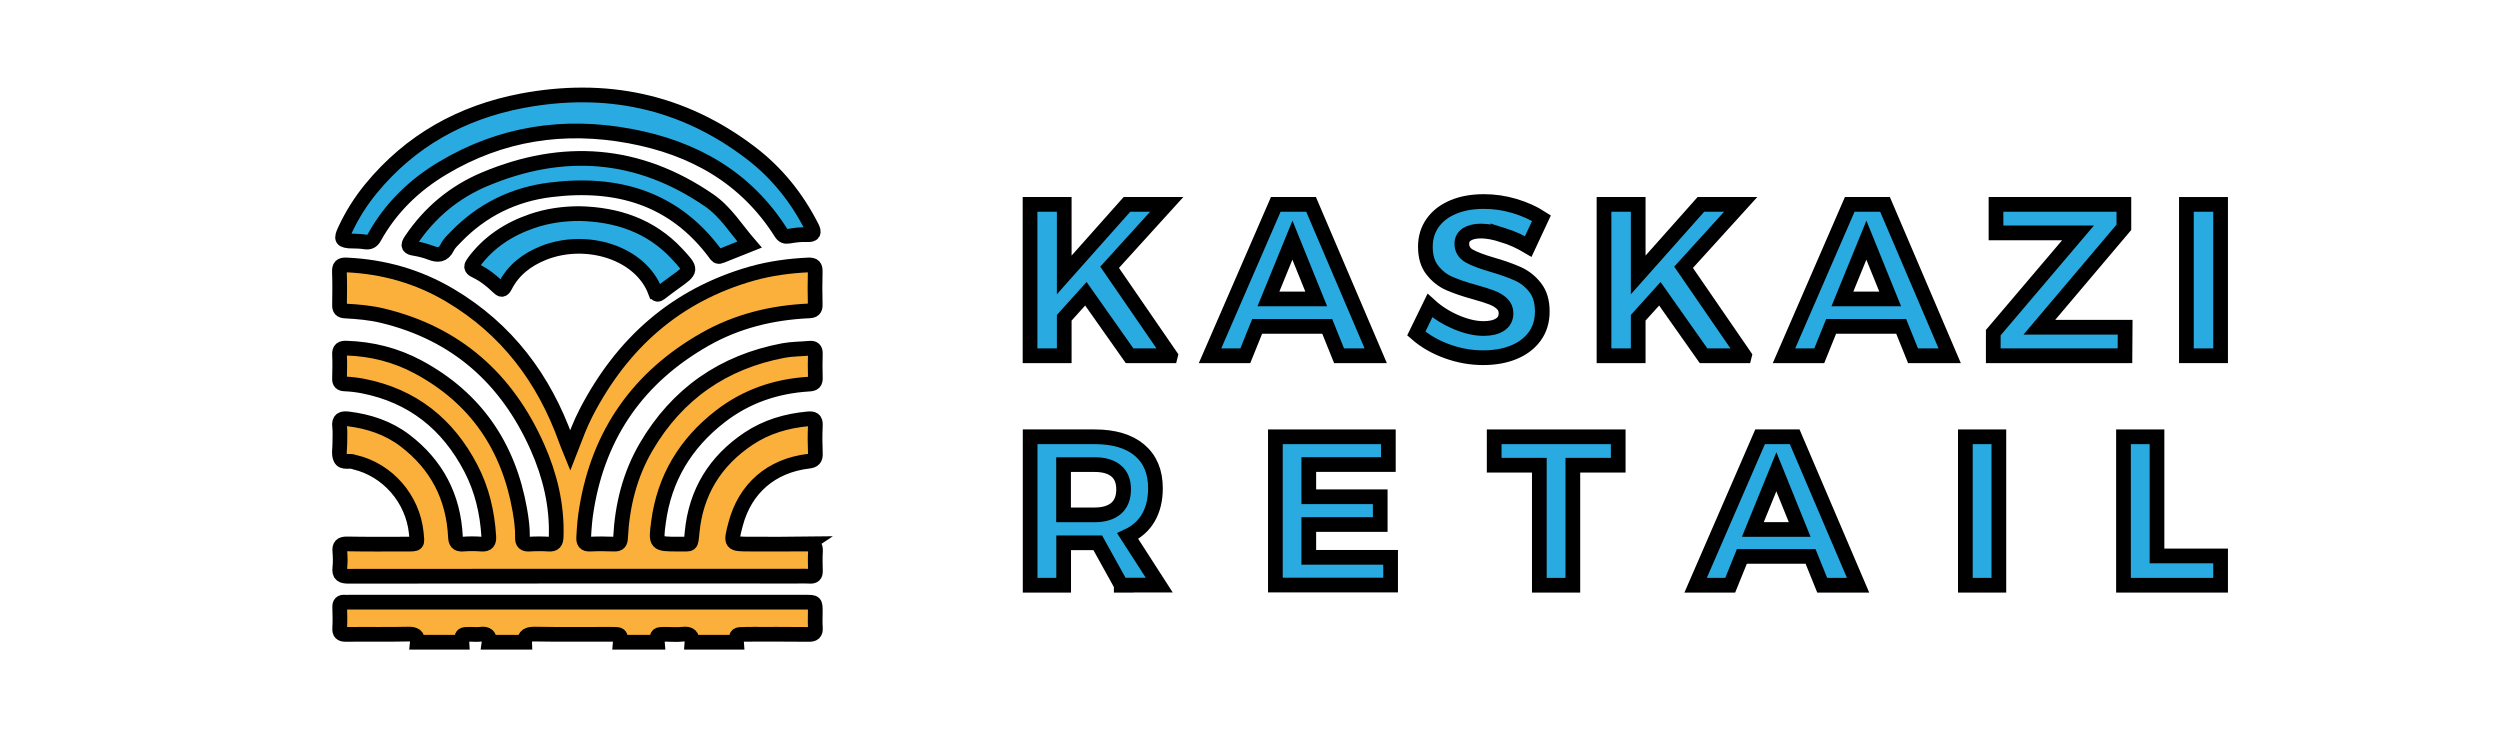
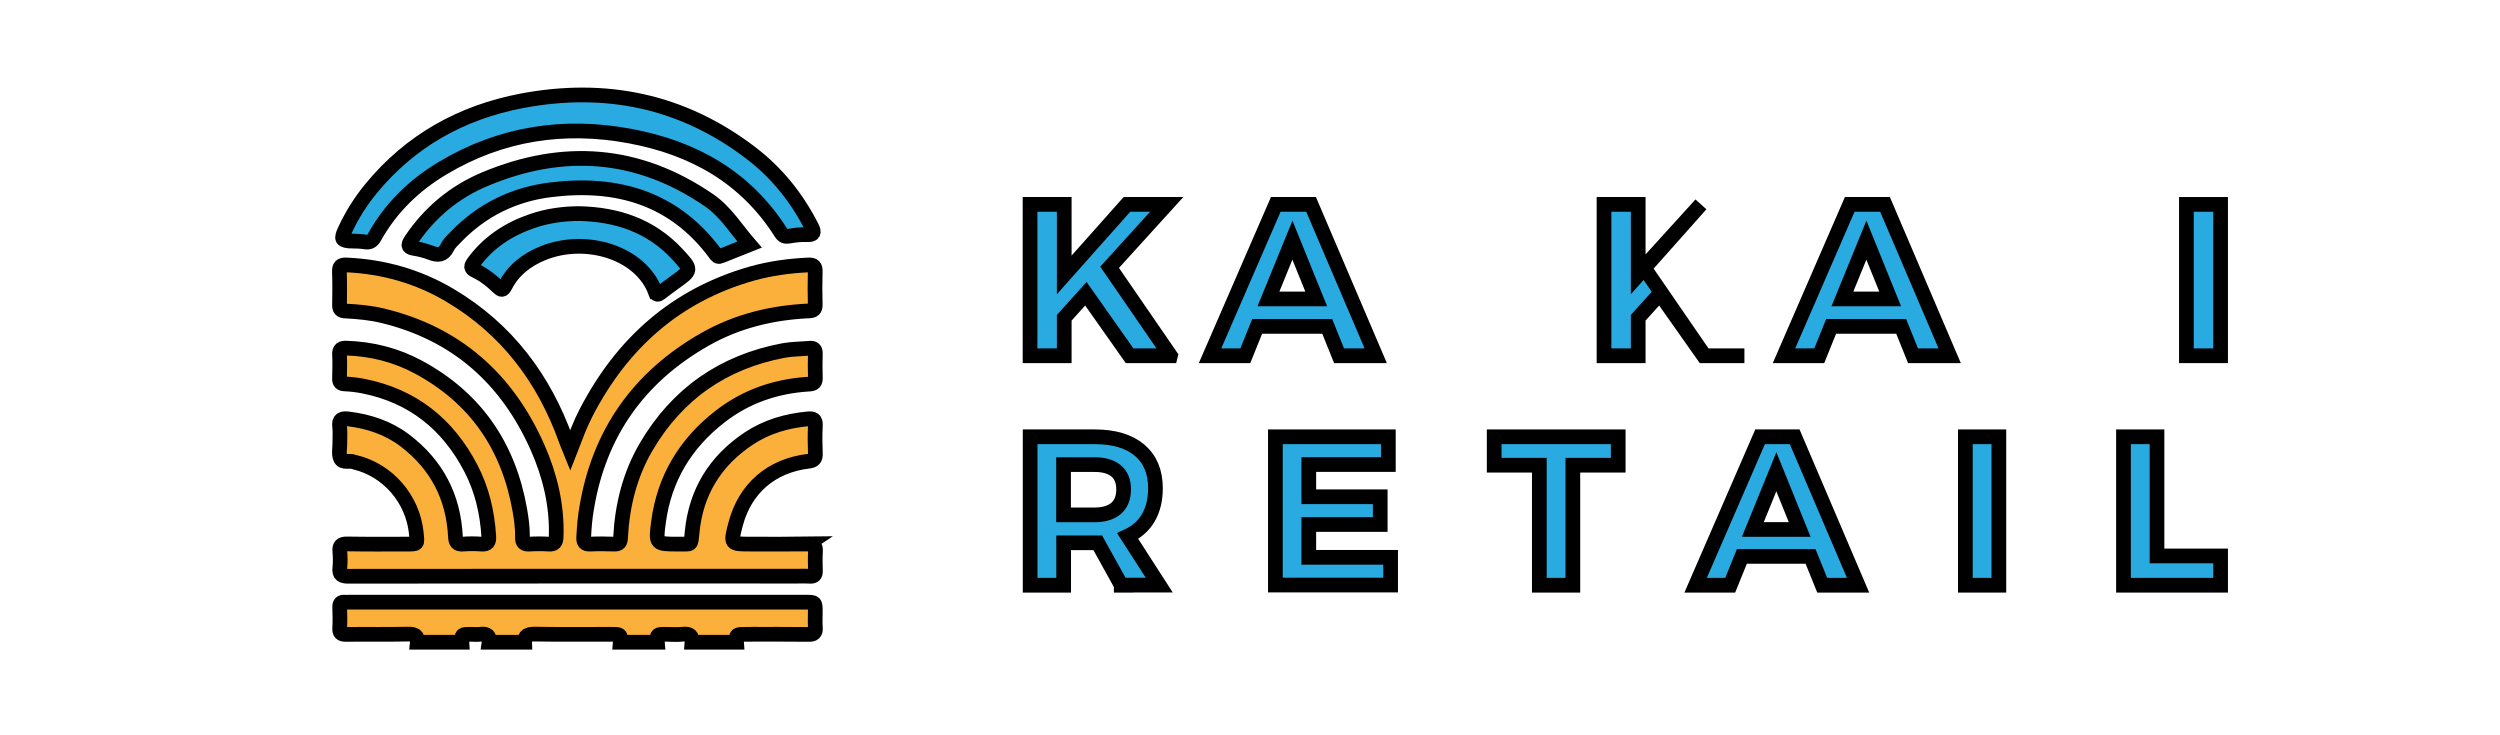
<svg xmlns="http://www.w3.org/2000/svg" width="170" height="50">
  <title>kaskazi retail logo</title>
  <style type="text/css">.st0{fill:#29ABE2;}
	.st1{fill:#FBB03B;}</style>
  <g>
    <title>Layer 1</title>
    <g stroke="null" id="XMLID_1_">
      <g stroke="null" id="XMLID_19_">
        <path stroke="null" d="m79.59,24.192l-2.778,0l-2.972,-4.217l-1.472,1.632l0,2.585l-2.325,0l0,-10.294l2.325,0l0,4.797l4.264,-4.797l2.705,0l-3.884,4.277l4.137,6.016z" class="st0" id="XMLID_20_" />
        <path stroke="null" d="m91.057,24.192l-0.806,-1.999l-4.764,0l-0.806,1.999l-2.399,0l4.471,-10.294l2.399,0l4.397,10.294l-2.492,0zm-4.804,-3.864l3.251,0l-1.619,-3.998l-1.632,3.998z" class="st0" id="XMLID_22_" />
-         <path stroke="null" fill="black" d="m102.23,15.997c-0.593,-0.193 -1.099,-0.286 -1.519,-0.286c-0.4,0 -0.72,0.073 -0.953,0.22c-0.233,0.147 -0.353,0.36 -0.353,0.646c0,0.36 0.167,0.64 0.506,0.833c0.34,0.193 0.859,0.386 1.566,0.593c0.706,0.207 1.286,0.413 1.746,0.62c0.453,0.207 0.846,0.513 1.166,0.926c0.326,0.413 0.486,0.953 0.486,1.632c0,0.66 -0.173,1.226 -0.52,1.699c-0.346,0.473 -0.826,0.833 -1.432,1.079c-0.606,0.247 -1.299,0.366 -2.072,0.366c-0.833,0 -1.652,-0.147 -2.458,-0.44c-0.806,-0.293 -1.499,-0.693 -2.085,-1.206l0.926,-1.899c0.52,0.473 1.119,0.846 1.792,1.133c0.68,0.286 1.293,0.426 1.852,0.426c0.48,0 0.853,-0.087 1.126,-0.267c0.267,-0.173 0.406,-0.433 0.406,-0.766c0,-0.267 -0.093,-0.48 -0.273,-0.653c-0.18,-0.173 -0.413,-0.313 -0.693,-0.42c-0.28,-0.107 -0.666,-0.233 -1.153,-0.366c-0.706,-0.193 -1.279,-0.393 -1.726,-0.586c-0.446,-0.193 -0.833,-0.493 -1.153,-0.899c-0.326,-0.4 -0.486,-0.939 -0.486,-1.606c0,-0.62 0.167,-1.159 0.5,-1.626c0.333,-0.466 0.8,-0.826 1.399,-1.073c0.6,-0.253 1.293,-0.373 2.085,-0.373c0.706,0 1.399,0.1 2.085,0.306c0.686,0.207 1.293,0.48 1.826,0.826l-0.899,1.925c-0.54,-0.32 -1.099,-0.58 -1.692,-0.766z" class="st0" id="XMLID_25_" />
-         <path stroke="null" d="m118.62,24.192l-2.778,0l-2.972,-4.217l-1.472,1.632l0,2.585l-2.325,0l0,-10.294l2.325,0l0,4.797l4.264,-4.797l2.705,0l-3.884,4.277l4.137,6.016z" class="st0" id="XMLID_27_" />
+         <path stroke="null" d="m118.62,24.192l-2.778,0l-2.972,-4.217l-1.472,1.632l0,2.585l-2.325,0l0,-10.294l2.325,0l0,4.797l4.264,-4.797l-3.884,4.277l4.137,6.016z" class="st0" id="XMLID_27_" />
        <path stroke="null" d="m130.086,24.192l-0.806,-1.999l-4.764,0l-0.806,1.999l-2.399,0l4.471,-10.294l2.399,0l4.397,10.294l-2.492,0zm-4.804,-3.864l3.251,0l-1.619,-3.998l-1.632,3.998z" class="st0" id="XMLID_29_" />
-         <path stroke="null" d="m135.736,13.898l8.688,0l0,1.559l-5.75,6.796l5.836,0l-0.013,1.939l-8.955,0l0,-1.572l5.763,-6.783l-5.577,0l0,-1.939l0.007,0z" class="st0" id="XMLID_32_" />
        <path stroke="null" d="m148.675,13.898l2.325,0l0,10.294l-2.325,0l0,-10.294z" class="st0" id="XMLID_34_" />
      </g>
      <g stroke="null" id="XMLID_2_">
        <path stroke="null" d="m76.246,39.795l-1.599,-2.885l-0.213,0l-2.105,0l0,2.885l-2.279,0l0,-10.094l4.384,0c1.319,0 2.339,0.306 3.058,0.913c0.72,0.613 1.079,1.472 1.079,2.585c0,0.78 -0.16,1.446 -0.48,1.999c-0.32,0.553 -0.793,0.973 -1.406,1.259l2.145,3.331l-2.585,0l0,0.007zm-3.924,-4.784l2.105,0c0.633,0 1.119,-0.147 1.466,-0.44c0.34,-0.293 0.513,-0.726 0.513,-1.293c0,-0.56 -0.173,-0.979 -0.513,-1.259c-0.34,-0.286 -0.826,-0.426 -1.466,-0.426l-2.105,0l0,3.418z" class="st0" id="XMLID_3_" />
        <path stroke="null" d="m86.726,29.702l7.682,0l0,1.886l-5.41,0l0,2.192l4.857,0l0,1.886l-4.857,0l0,2.232l5.563,0l0,1.886l-7.835,0l0,-10.081z" class="st0" id="XMLID_7_" />
        <path stroke="null" d="m101.604,29.702l8.435,0l0,1.932l-3.085,0l0,8.162l-2.279,0l0,-8.162l-3.071,0l0,-1.932z" class="st0" id="XMLID_9_" />
        <path stroke="null" d="m123.91,39.795l-0.793,-1.959l-4.67,0l-0.793,1.959l-2.352,0l4.384,-10.094l2.352,0l4.311,10.094l-2.439,0zm-4.717,-3.791l3.185,0l-1.586,-3.924l-1.599,3.924z" class="st0" id="XMLID_12_" />
        <path stroke="null" d="m133.644,29.702l2.279,0l0,10.094l-2.279,0l0,-10.094z" class="st0" id="XMLID_15_" />
        <path stroke="null" d="m144.397,29.702l2.279,0l0,8.102l4.324,0l0,1.992l-6.603,0l0,-10.094z" class="st0" id="XMLID_17_" />
      </g>
      <g stroke="null" id="XMLID_185_">
        <path stroke="null" d="m23.904,16.39c0.306,0.007 0.613,0.013 0.913,0.06c0.306,0.047 0.493,-0.04 0.646,-0.326c1.113,-1.999 2.705,-3.538 4.65,-4.697c3.958,-2.365 8.242,-3.011 12.739,-2.172c4.291,0.8 7.869,2.792 10.26,6.576c0.127,0.207 0.28,0.273 0.506,0.233c0.413,-0.073 0.833,-0.127 1.259,-0.107c0.44,0.02 0.526,-0.12 0.32,-0.52c-1.013,-1.992 -2.379,-3.698 -4.151,-5.044c-4.644,-3.545 -9.874,-4.611 -15.557,-3.538c-4.097,0.78 -7.569,2.705 -10.247,5.956c-0.713,0.866 -1.306,1.806 -1.779,2.825c-0.3,0.633 -0.233,0.733 0.44,0.753z" class="st0" id="XMLID_195_" />
        <path stroke="null" d="m49.002,17.416c0.633,-0.26 1.273,-0.513 1.965,-0.786c-0.913,-1.053 -1.612,-2.225 -2.752,-3.011c-4.817,-3.305 -9.934,-3.664 -15.251,-1.432c-2.065,0.866 -3.744,2.259 -5.01,4.144c-0.26,0.386 -0.18,0.5 0.247,0.566c0.366,0.06 0.733,0.153 1.073,0.286c0.5,0.193 0.873,0.187 1.146,-0.373c0.127,-0.267 0.373,-0.48 0.58,-0.7c1.766,-1.832 3.944,-2.898 6.449,-3.205c4.491,-0.553 8.375,0.54 11.193,4.344c0.087,0.127 0.16,0.247 0.36,0.167z" class="st0" id="XMLID_196_" />
        <path stroke="null" d="m44.565,19.841c0.08,0.207 0.167,0.213 0.326,0.093c0.32,-0.247 0.646,-0.493 0.973,-0.726c1.186,-0.846 1.193,-0.846 0.18,-1.939c-1.792,-1.925 -4.071,-2.685 -6.636,-2.745c-1.106,0 -2.192,0.153 -3.238,0.513c-1.586,0.546 -2.938,1.426 -3.951,2.792c-0.18,0.24 -0.247,0.413 0.1,0.573c0.586,0.273 1.093,0.673 1.552,1.119c0.2,0.193 0.313,0.247 0.473,-0.06c0.56,-1.106 1.492,-1.812 2.625,-2.265c2.912,-1.146 6.596,-0.02 7.595,2.645z" class="st0" id="XMLID_197_" />
        <path stroke="null" d="m54.945,36.991c-1.299,0.02 -2.605,0.007 -3.904,0.007c-1.372,0 -1.372,0 -1.026,-1.333c0.64,-2.452 2.432,-4.004 4.977,-4.304c0.34,-0.04 0.466,-0.167 0.453,-0.506c-0.027,-0.64 -0.033,-1.286 0,-1.925c0.02,-0.42 -0.153,-0.48 -0.506,-0.446c-1.452,0.133 -2.818,0.533 -4.038,1.346c-2.272,1.519 -3.578,3.638 -3.838,6.363c-0.093,0.946 -0.027,0.793 -0.853,0.806c-0.033,0 -0.067,0 -0.1,0c-1.512,0 -1.532,0 -1.333,-1.492c0.393,-2.978 1.832,-5.357 4.197,-7.189c1.779,-1.379 3.811,-2.065 6.043,-2.199c0.34,-0.02 0.44,-0.12 0.426,-0.446c-0.02,-0.54 -0.013,-1.079 0,-1.626c0.007,-0.293 -0.107,-0.393 -0.393,-0.366c-0.586,0.053 -1.186,0.047 -1.766,0.153c-4.104,0.773 -7.236,2.952 -9.348,6.556c-1.113,1.906 -1.626,3.984 -1.739,6.176c-0.013,0.326 -0.107,0.446 -0.44,0.433c-0.54,-0.02 -1.086,-0.027 -1.626,0c-0.38,0.02 -0.46,-0.147 -0.44,-0.48c0.033,-0.66 0.087,-1.313 0.2,-1.965c0.846,-5.11 3.558,-8.928 8.048,-11.48c2.179,-1.239 4.564,-1.819 7.062,-1.932c0.326,-0.013 0.446,-0.107 0.433,-0.433c-0.02,-0.746 -0.02,-1.486 0,-2.232c0.013,-0.353 -0.093,-0.473 -0.46,-0.46c-1.306,0.06 -2.585,0.233 -3.844,0.586c-5.164,1.466 -8.821,4.73 -11.266,9.441c-0.413,0.793 -0.72,1.632 -1.093,2.592c-0.127,-0.313 -0.207,-0.5 -0.273,-0.686c-1.499,-4.204 -4.038,-7.582 -7.909,-9.874c-2.159,-1.279 -4.511,-1.945 -7.022,-2.059c-0.393,-0.02 -0.5,0.1 -0.486,0.48c0.027,0.746 0.02,1.486 0.007,2.232c-0.007,0.3 0.08,0.4 0.393,0.42c0.859,0.047 1.719,0.12 2.558,0.326c5.004,1.213 8.442,4.284 10.507,8.935c0.853,1.925 1.346,3.958 1.273,6.09c-0.013,0.36 -0.113,0.526 -0.5,0.5c-0.44,-0.027 -0.879,-0.027 -1.319,0c-0.346,0.02 -0.486,-0.093 -0.473,-0.46c0.013,-0.626 -0.073,-1.246 -0.18,-1.859c-0.76,-4.331 -2.998,-7.615 -6.889,-9.714c-1.519,-0.819 -3.165,-1.239 -4.897,-1.293c-0.346,-0.013 -0.486,0.073 -0.473,0.44c0.027,0.54 0.013,1.079 0,1.626c-0.007,0.26 0.08,0.353 0.346,0.366c0.42,0.02 0.839,0.067 1.253,0.147c3.365,0.66 5.77,2.585 7.336,5.597c0.753,1.446 1.113,2.998 1.213,4.617c0.027,0.38 -0.073,0.566 -0.5,0.533c-0.42,-0.033 -0.846,-0.033 -1.266,0c-0.393,0.027 -0.48,-0.147 -0.5,-0.5c-0.133,-2.712 -1.273,-4.897 -3.431,-6.543c-1.139,-0.866 -2.452,-1.299 -3.864,-1.472c-0.406,-0.047 -0.646,0.027 -0.58,0.52c0.047,0.386 0.007,0.78 0.013,1.166c0,0.34 -0.087,0.72 0.047,0.999c0.16,0.353 0.62,0.113 0.919,0.247c0.013,0.007 0.033,0.013 0.047,0.013c2.245,0.526 3.944,2.492 4.184,4.797c0.08,0.806 0.133,0.773 -0.693,0.773c-1.333,0 -2.672,0.013 -4.004,-0.013c-0.413,-0.007 -0.533,0.127 -0.5,0.513c0.033,0.366 0.04,0.746 0,1.113c-0.053,0.48 0.14,0.573 0.593,0.573c10.18,-0.013 20.361,-0.007 30.535,-0.007c0.286,0 0.573,-0.013 0.859,0.007c0.267,0.013 0.36,-0.1 0.353,-0.353c-0.007,-0.453 -0.027,-0.913 0.007,-1.366c0.013,-0.393 -0.147,-0.473 -0.513,-0.473z" class="st1" id="XMLID_198_" />
        <path stroke="null" d="m50.675,43.133c1.439,0 2.872,-0.013 4.311,0.007c0.353,0.007 0.486,-0.1 0.46,-0.46c-0.027,-0.353 -0.007,-0.706 -0.007,-1.066c0,-0.666 0,-0.666 -0.646,-0.666c-10.347,0 -20.687,0 -31.034,0c-0.1,0 -0.207,0.007 -0.306,0c-0.267,-0.027 -0.36,0.08 -0.353,0.346c0.013,0.473 0.027,0.946 0,1.419c-0.02,0.333 0.093,0.426 0.426,0.426c1.406,-0.02 2.805,0.013 4.211,-0.02c0.48,-0.013 0.693,0.12 0.646,0.553l3.025,0c-0.033,-0.533 0,-0.54 0.593,-0.54c0.213,0 0.433,0.027 0.646,0c0.493,-0.073 0.673,0.12 0.613,0.54l2.412,0c-0.02,-0.453 0.24,-0.56 0.713,-0.553c1.739,0.033 3.471,0.007 5.21,0.013c0.593,0 0.633,0.007 0.586,0.54l2.518,0c-0.047,-0.54 -0.013,-0.54 0.573,-0.54c0.386,0 0.773,0.04 1.153,-0.007c0.5,-0.06 0.666,0.133 0.633,0.546l3.025,0c-0.04,-0.533 -0.007,-0.533 0.593,-0.54z" class="st1" id="XMLID_199_" />
      </g>
    </g>
  </g>
</svg>